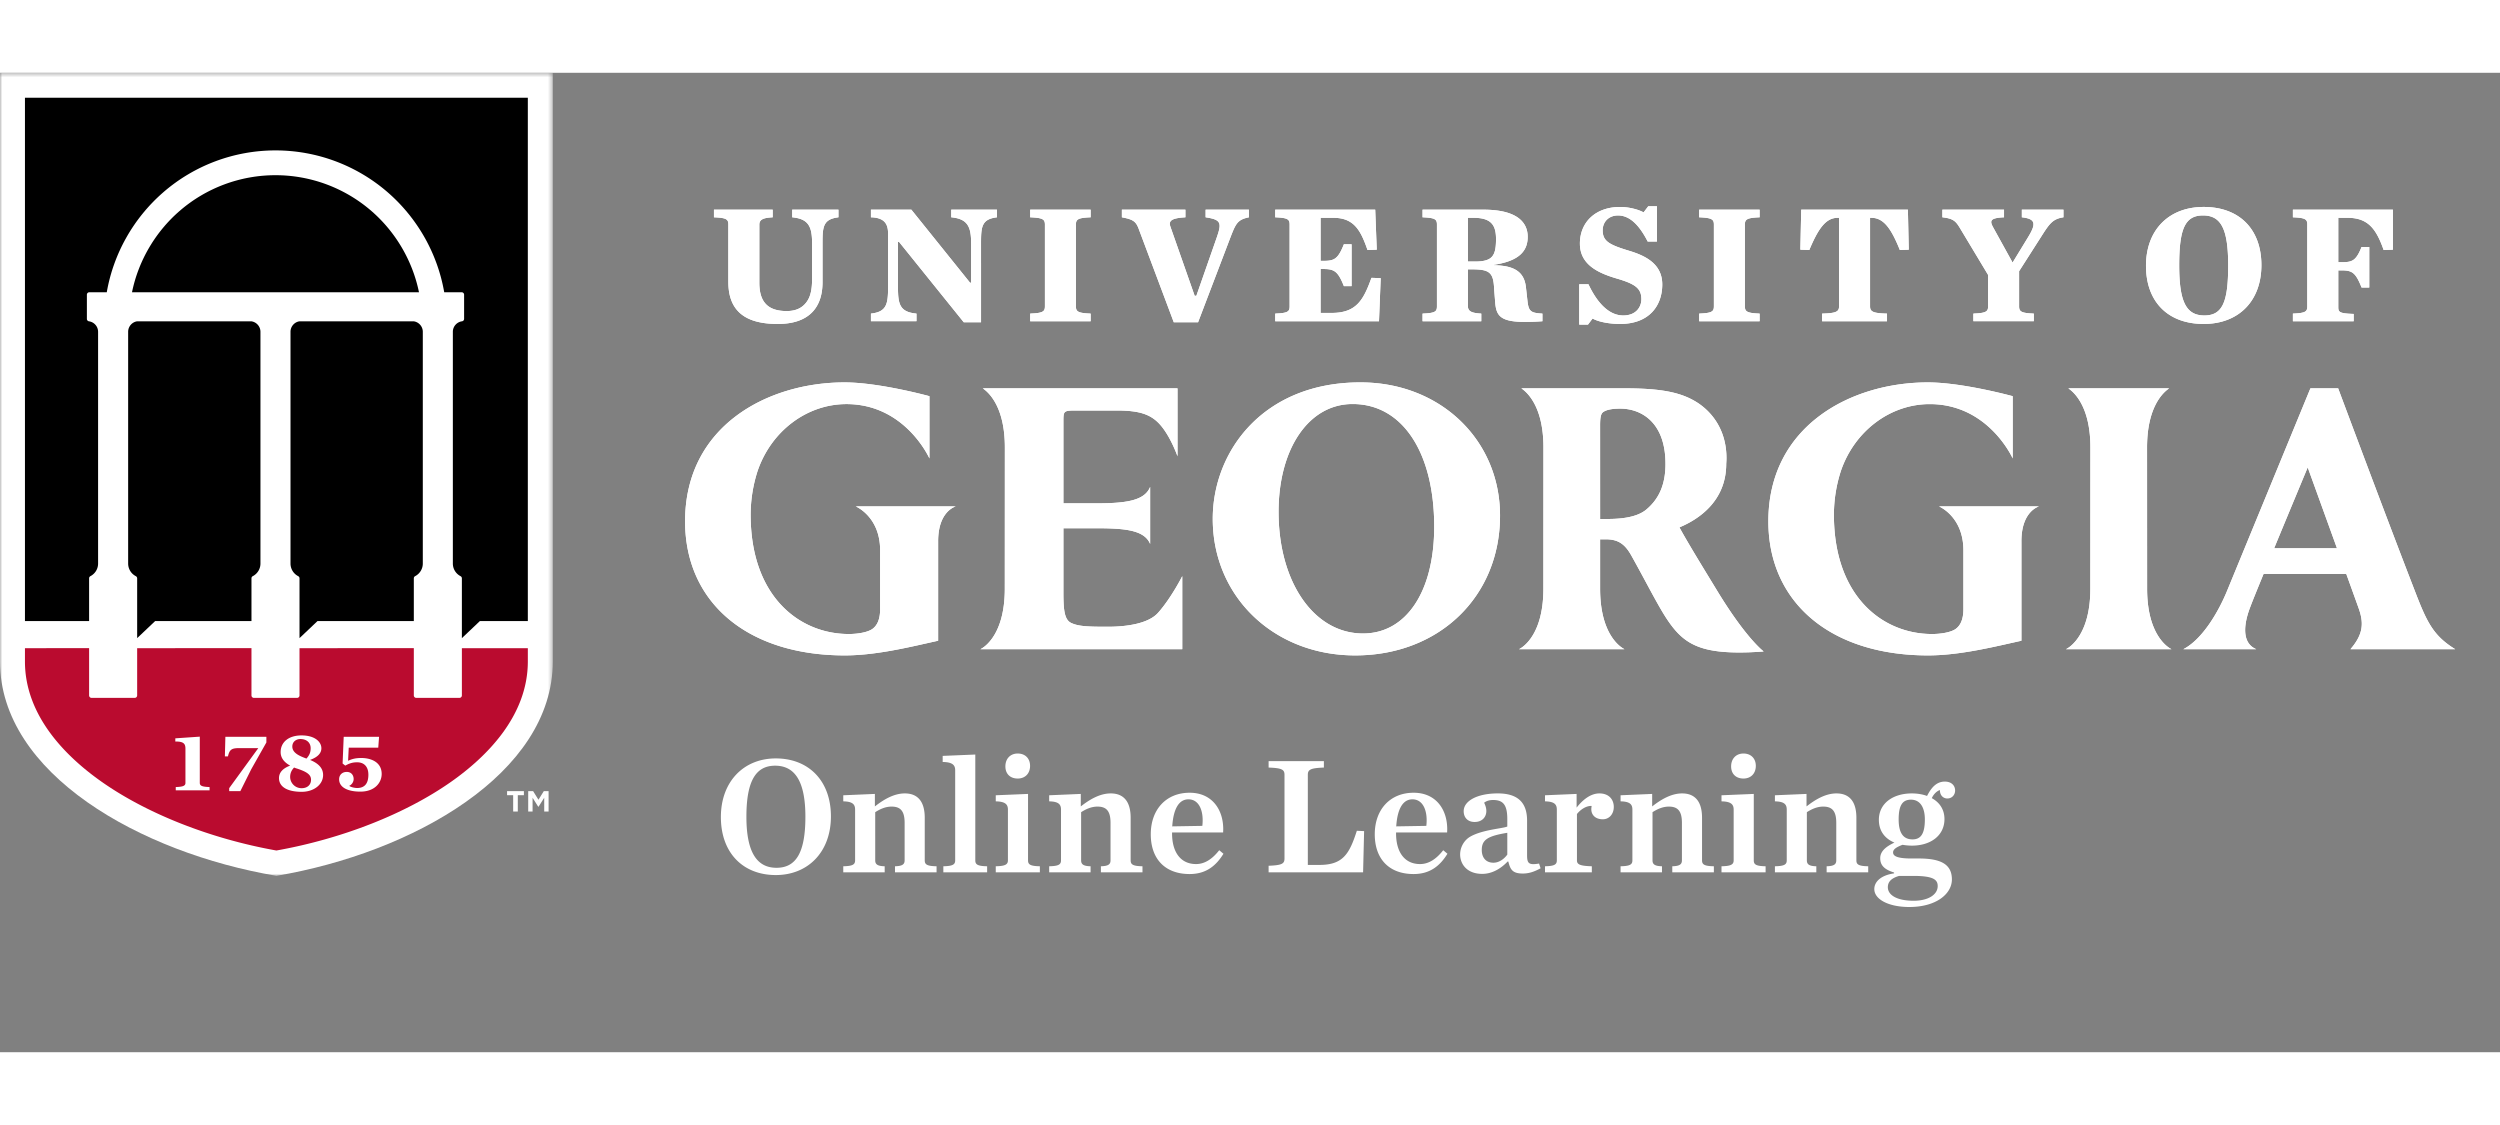
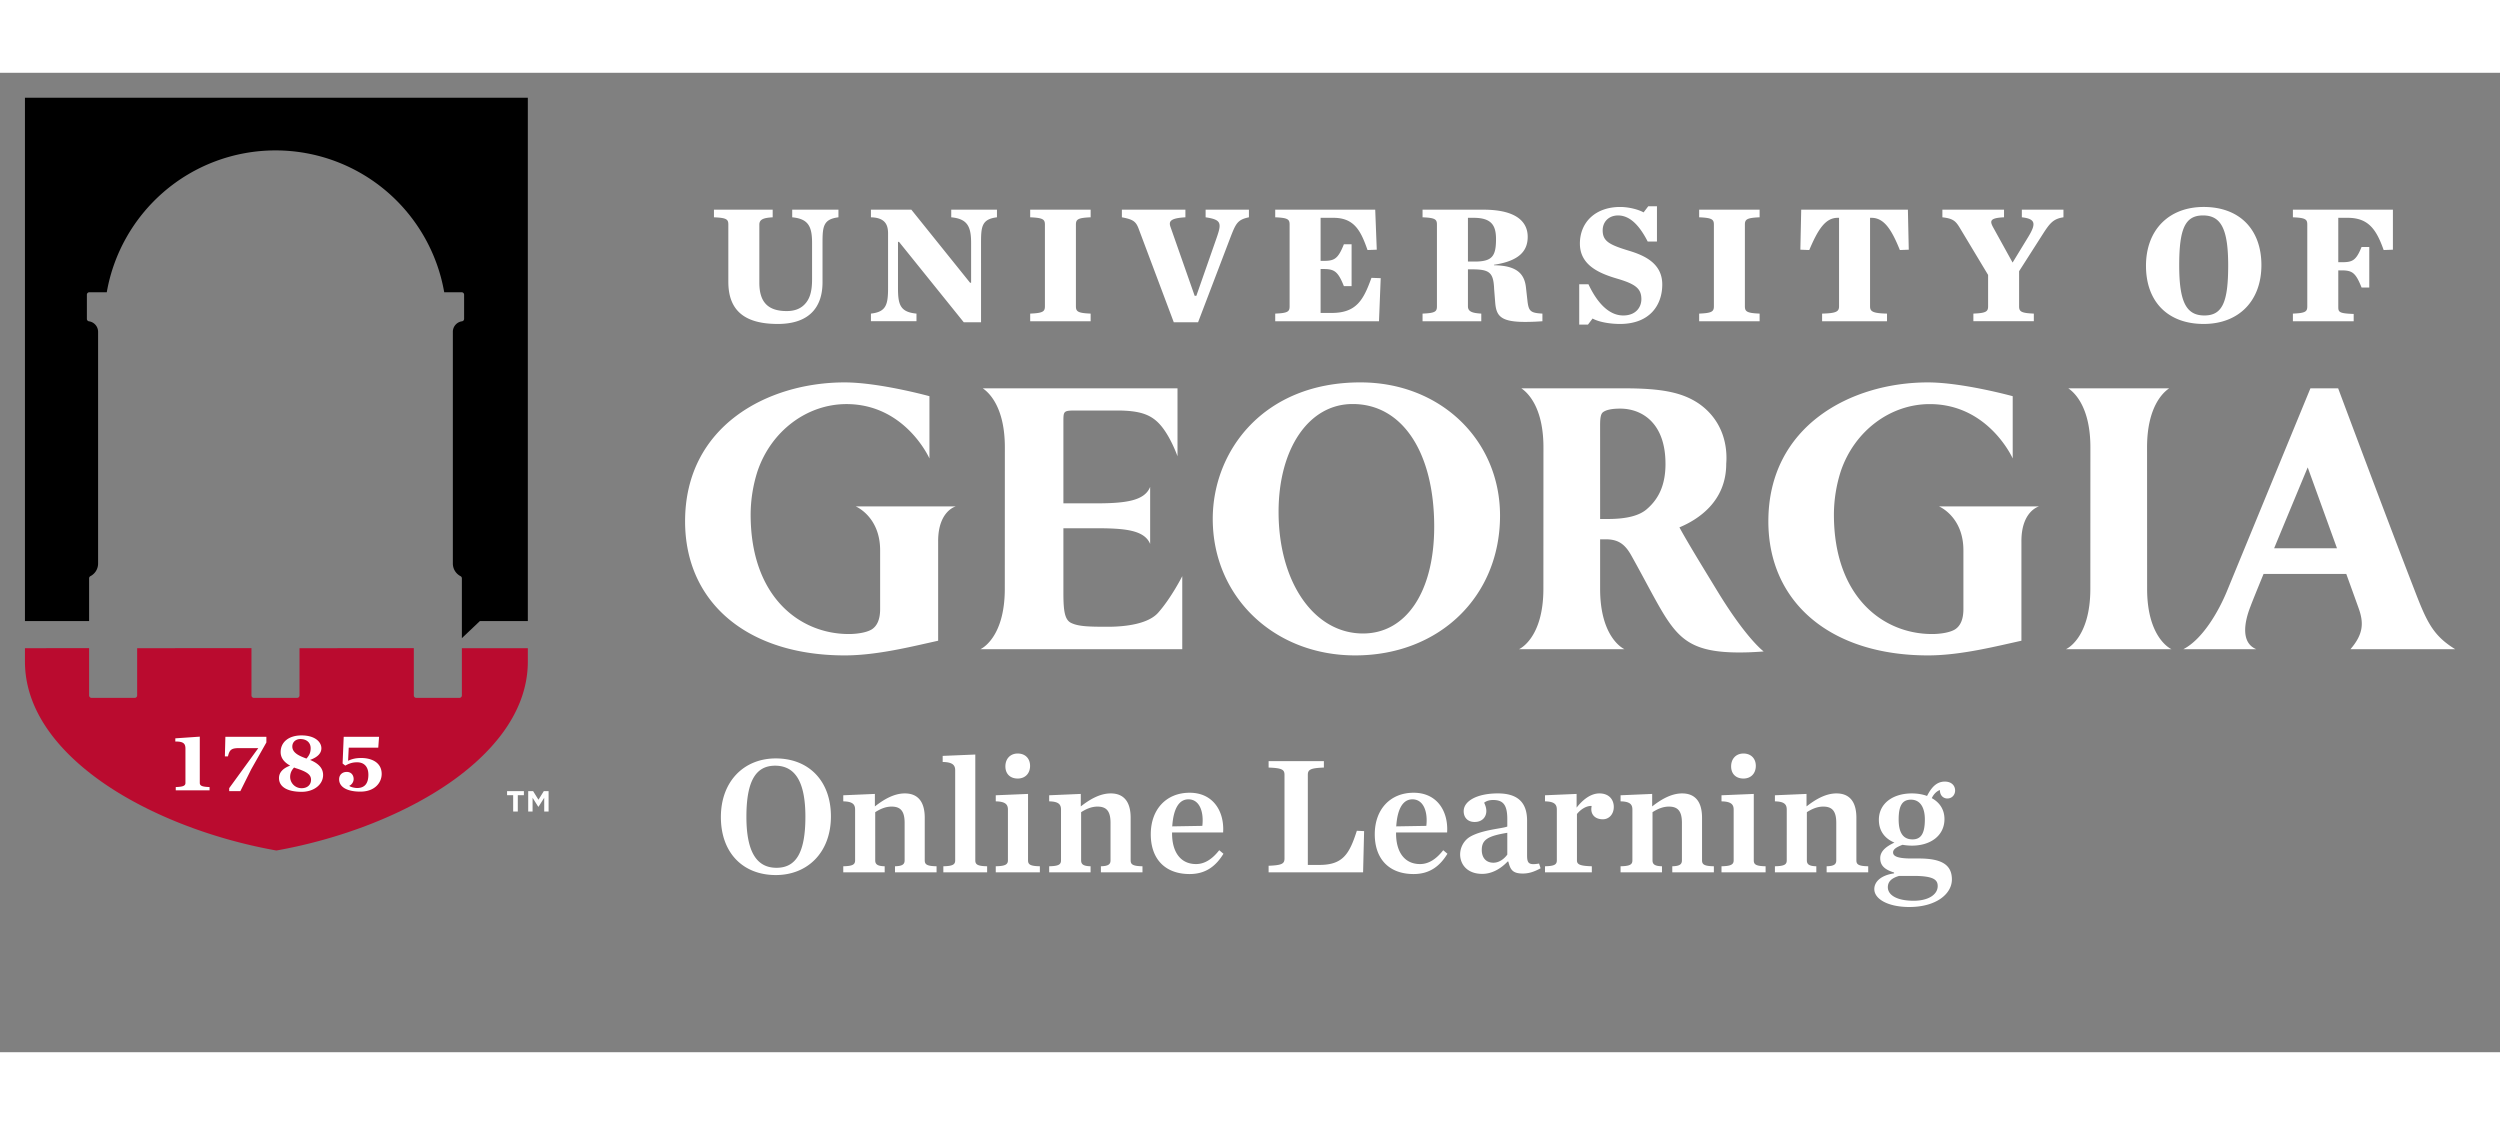
<svg xmlns="http://www.w3.org/2000/svg" xmlns:xlink="http://www.w3.org/1999/xlink" width="200" height="90" viewBox="0 0 559 219">
  <rect x="0" y="0" width="559" height="219" fill="#808080" stroke="none" />
  <title>University of Georgia</title>
  <defs>
    <path id="a" d="M0 .47h123.603v179.562H0z" />
  </defs>
  <g fill="none" fill-rule="evenodd">
    <g transform="translate(0 -.469)">
      <mask id="b" fill="#fff">
        <use xlink:href="#a" />
      </mask>
-       <path d="M123.603.47V132.1c0 25.11-31.411 42.778-61.802 47.931C31.41 174.88 0 157.212 0 132.102V.468h123.603z" fill="#FFF" mask="url(#b)" />
    </g>
-     <path d="M83.063 30.915A32.728 32.728 0 0 0 61.6 22.9a32.733 32.733 0 0 0-21.464 8.014c-5.424 4.71-9.19 11.155-10.62 18.16h64.168c-1.43-7.005-5.197-13.45-10.621-18.16M56.18 55.569H30.685c-1.112.15-1.975 1.095-2.031 2.246v51.913c0 1.196.659 2.28 1.72 2.829a.546.546 0 0 1 .295.484v13.369l4.019-3.811h21.542v-9.563c0-.203.113-.39.293-.482a3.175 3.175 0 0 0 1.714-2.826V57.915c0-1.182-.884-2.19-2.055-2.346M92.484 55.569H66.987c-1.112.15-1.975 1.095-2.03 2.246v51.913c0 1.196.658 2.28 1.72 2.829a.546.546 0 0 1 .294.484v13.369l4.018-3.811h21.542v-9.563c0-.203.113-.39.293-.482a3.176 3.176 0 0 0 1.715-2.826V57.915c0-1.182-.884-2.19-2.055-2.346" fill="#000" />
    <path d="M22.715 158.519c10.203 7.18 24.403 12.762 39.086 15.38 14.684-2.618 28.884-8.2 39.086-15.38 7.817-5.501 17.136-14.632 17.136-26.887v-2.977h-14.747v10.572c0 .3-.244.543-.545.543h-9.655a.545.545 0 0 1-.545-.543v-10.572H66.97v10.572c0 .3-.242.543-.543.543h-9.655a.543.543 0 0 1-.544-.543v-10.572H30.668v10.572c0 .3-.243.543-.544.543h-9.655a.543.543 0 0 1-.544-.543v-10.572H5.579v2.977c0 12.255 9.319 21.386 17.136 26.887" fill="#BA0B2F" />
    <path d="M19.925 113.036c0-.203.113-.39.293-.482a3.174 3.174 0 0 0 1.715-2.826V57.914a2.378 2.378 0 0 0-2.038-2.343.542.542 0 0 1-.468-.538v-5.414c0-.301.243-.544.544-.544h3.903c1.497-8.637 5.979-16.57 12.628-22.345A38.271 38.271 0 0 1 61.6 17.357a38.27 38.27 0 0 1 25.097 9.373c6.65 5.776 11.132 13.708 12.629 22.345h3.903c.3 0 .544.243.544.544v5.41a.544.544 0 0 1-.471.54 2.379 2.379 0 0 0-2.044 2.245v51.914c0 1.196.66 2.28 1.723 2.829.18.094.293.28.294.483v13.374l4.017-3.811v-.004h10.73V5.579H5.579v117.02h14.346v-9.563z" fill="#000" />
    <path d="M44.673 158.793V148.44l-5.472.377v.715l.13-.001c.91 0 1.462.139 1.775.445.253.248.359.598.359 1.174v7.643c0 .706-.698.863-2.167.918v.734h7.562v-.734c-1.482-.055-2.187-.212-2.187-.918M50.968 152.861c.347-1.438.726-1.857 2.454-1.857h4.335l-.08.11-6.43 8.842v.663h2.499l2.438-4.896 3.379-5.984v-1.266h-9.168l-.113 4.388h.686zM67.442 159.965a2.54 2.54 0 0 1-2.565-2.507c0-.793.27-1.454.85-2.08l.034-.036.046.02c.188.086.411.165.648.229 2.281.754 3.09 1.405 3.09 2.486 0 1.147-.827 1.888-2.103 1.888zm-.29-10.993c1.405 0 2.313.809 2.313 2.063 0 .879-.27 1.558-.908 2.27l-.03.036-.045-.016c-1.579-.578-3.12-1.261-3.12-2.677 0-1.1.9-1.676 1.79-1.676zm2.173 4.67l.162-.061c1.575-.593 2.374-1.45 2.374-2.546 0-1.383-1.39-2.872-4.439-2.872-2.836 0-4.669 1.469-4.669 3.742 0 1.186.671 2.175 1.996 2.938l.126.073-.135.052c-1.563.618-2.356 1.54-2.356 2.74 0 1.949 1.851 3.066 5.078 3.066 2.727 0 4.786-1.618 4.786-3.762 0-1.425-.904-2.505-2.763-3.301l-.16-.068zM80.772 153.213c-1.097 0-1.944.17-2.835.574l-.103.047.004-.114.14-2.813h6.6l.181-2.434h-7.906l-.247 5.972.595.473c.864-.471 1.58-.742 2.643-.742 1.606 0 2.527 1.013 2.527 2.779 0 1.97-.844 2.97-2.508 2.97-.576 0-1.412-.207-1.688-.42l-.087-.066.1-.051c.44-.221.89-.796.89-1.466 0-.793-.477-1.594-1.537-1.594-1.022 0-1.71.664-1.71 1.652 0 1.726 1.775 2.755 4.748 2.755 3.275 0 4.767-2.05 4.767-3.954 0-2.631-2.362-3.568-4.575-3.568M118.105 160.619h1.096l1.198 1.925 1.198-1.925h1.067v4.56h-.978v-3.08l-1.259 1.999h-.089l-1.256-2v3.08h-.977v-4.56zm-3.36.918h-1.363v-.918h3.76v.918h-1.361v3.642h-1.037v-3.642zM320.688 101.497c0 14.505-6.25 23.876-15.923 23.876-10.938 0-18.876-11.433-18.876-27.188 0-14.2 6.796-24.117 16.526-24.117h.06c11.064 0 18.213 10.767 18.213 27.43m-16.465-32.269h-.06c-21.66 0-32.993 15.354-32.993 30.522 0 17.4 13.692 30.522 31.847 30.522 18.769 0 32.39-13.14 32.39-31.245 0-16.988-13.406-29.799-31.184-29.799M209.77 104.729v22.26l-2.322.52c-5.458 1.233-12.249 2.764-18.56 2.764-21.689 0-35.703-11.768-35.703-29.98 0-21.343 18.488-31.063 35.667-31.063 7.762 0 18.97 3.083 18.97 3.083v13.92S202.44 74.08 189.27 74.08c-8.835 0-16.823 6.014-19.874 14.964a32.012 32.012 0 0 0-1.553 9.743c0 18.449 11.024 26.706 21.948 26.706 1.636 0 3.833-.265 5.096-1.013 1.266-.783 1.911-2.315 1.911-4.55V106.78c0-7.588-5.472-9.83-5.472-9.83h22.407s-3.964.988-3.964 7.779M451.99 104.729v22.26l-2.322.52c-5.458 1.233-12.25 2.764-18.56 2.764-21.69 0-35.704-11.768-35.704-29.98 0-21.343 18.488-31.063 35.667-31.063 7.763 0 18.97 3.083 18.97 3.083v13.92s-5.384-12.152-18.55-12.152c-8.838 0-16.824 6.014-19.875 14.964a31.982 31.982 0 0 0-1.554 9.743c0 18.449 11.024 26.706 21.948 26.706 1.635 0 3.833-.265 5.095-1.013 1.266-.783 1.913-2.315 1.913-4.55V106.78c0-7.588-5.473-9.83-5.473-9.83h22.408s-3.964.988-3.964 7.779M247.024 123.867c-3.833 0-5.915-.118-7.398-.8-1.572-.662-1.849-2.724-1.849-6.81V101.84h7.175c6.48 0 10.916.364 12.222 3.513V92.588c-1.237 3.133-5.47 3.688-12.222 3.688h-7.175v-18.21c0-2.552 0-2.552 3.213-2.552h8.653c5.306 0 7.91.884 10.08 3.552 2.168 2.668 3.566 6.685 3.566 6.685V70.554h-43.55c1.371.916 4.946 4.167 4.946 13.202l-.013 31.625c0 11.175-5.46 13.507-5.46 13.507h45.141v-16.336s-2.42 4.817-5.39 8.175c-2.969 3.357-10.809 3.14-11.939 3.14M383.934 115.777c-2.571-4.232-6.481-10.558-8.414-14.134 4.147-1.73 10.465-5.756 10.465-14.212v-.015c.03-.416.052-.84.052-1.279 0-5.1-2.2-9.425-6.196-12.18-3.69-2.48-8.21-3.403-16.676-3.403h-22.998c1.37.916 4.946 4.168 4.946 13.202l-.013 31.625c0 11.176-5.461 13.507-5.461 13.507h23.606s-5.461-2.33-5.461-13.507v-11.07h1.225c2.659 0 4.186.924 5.629 3.407.898 1.59 1.759 3.18 2.598 4.726 1.647 3.04 3.774 7.09 5.324 9.464 3.663 5.598 7.189 8.033 18.422 7.673 0 0 1.914-.069 3.375-.193 0 0-3.851-2.796-10.423-13.61m-11.531-28.375c0 4.477-1.322 7.7-4.157 10.145l-.003.004c-1.7 1.492-4.562 2.218-8.752 2.218h-1.707V78.787c0-1.665.17-2.469.59-2.848.688-.562 1.996-.847 3.888-.847 4.902 0 10.14 3.234 10.14 12.311M485.556 128.888s-5.461-2.331-5.461-13.507l-.013-31.624c0-9.035 3.575-12.287 4.946-13.202h-22.562c1.37.915 4.945 4.167 4.945 13.202l-.012 31.624c0 11.176-5.461 13.507-5.461 13.507h23.618zM508.499 106.313c3.525-8.533 7.505-18.08 7.505-18.08s3.441 9.502 6.545 18.08h-14.05zm40.483 22.575c-4.998-3.098-6.347-6.056-9.22-13.544-4.853-12.515-11.542-30.329-16.827-44.45l-.127-.34h-6.199l-18.553 45.085c-2.036 5.03-5.676 11.1-9.87 13.25h16.322c-3.498-1.463-2.702-6.044-1.266-9.655.272-.759 1.404-3.554 2.891-7.177h18.493c1.485 4.11 2.612 7.231 2.771 7.688 1.168 3.288 1.065 5.755-1.835 9.143h23.42zM162.855 46.758V33.944c0-1.174-.383-1.516-3.216-1.629v-1.707h13.132v1.707c-1.874.113-2.984.38-2.984 1.63v13.002c0 4.436 2.028 6.332 6.125 6.332 1.645 0 2.948-.455 3.904-1.403 1.189-1.175 1.762-2.805 1.762-5.687v-8.15c0-3.639-.804-5.384-4.44-5.724v-1.707h10.337v1.707c-3.407.416-3.56 2.085-3.56 5.724v8.795c0 5.8-3.18 9.326-9.994 9.326-7.006 0-11.066-2.653-11.066-9.402M201.022 37.811h-.23v10.312c0 3.677.458 5.383 4.133 5.724v1.706h-10.184v-1.706c3.408-.379 3.83-2.01 3.83-5.724V35.916c0-2.01-.728-3.526-3.83-3.602v-1.706h9.037l13.133 16.34h.23v-8.909c0-3.639-.804-5.384-4.442-5.725v-1.706h10.222v1.706c-3.407.417-3.56 2.086-3.56 5.725V55.78h-3.867l-14.472-17.969zM230.35 53.847c2.833-.114 3.293-.455 3.293-1.63V33.944c0-1.175-.46-1.516-3.293-1.63v-1.706h13.517v1.706c-2.835.114-3.293.455-3.293 1.63v18.273c0 1.175.458 1.516 3.293 1.63v1.706H230.35v-1.706zM254.567 34.779c-.613-1.592-1.302-2.01-3.715-2.464v-1.706h14.205v1.706c-3.33.19-3.79.872-3.33 2.16l5.4 15.392h.38l4.52-12.927c1.148-3.3 1.148-4.095-2.45-4.625v-1.706h9.685v1.706c-2.603.53-2.947 1.44-4.173 4.587L267.89 55.78h-5.435l-7.888-21.002zM285.139 53.847c2.835-.114 3.218-.455 3.218-1.63V33.944c0-1.175-.383-1.516-3.218-1.63v-1.706h22.36l.346 8.947-2.067.076c-1.493-4.284-2.95-7.203-7.62-7.203h-2.872v9.63h.575c2.45 0 3.293-.342 4.632-3.716h1.724v9.363h-1.724c-1.34-3.374-2.182-3.828-4.632-3.828h-.575v9.82h2.49c5.59 0 7.12-2.996 8.883-7.849l2.067.076-.383 9.63h-23.204v-1.707zM329.762 42.21c3.943 0 4.747-1.252 4.747-5.043 0-3.109-1.071-4.739-5.017-4.739h-1.262v9.781h1.532zm-1.532 10.007c0 1.251 1.11 1.516 2.985 1.63v1.706h-13.132v-1.706c2.833-.114 3.215-.454 3.215-1.63V33.944c0-1.174-.382-1.516-3.215-1.63v-1.706h13.593c7.657 0 9.917 2.92 9.917 6.066 0 3.033-1.723 5.383-7.543 6.255v.113c5.359.04 6.853 2.124 7.159 5.005l.306 2.73c.269 2.54.65 2.92 3.37 3.07v1.706a50.448 50.448 0 0 1-3.905.152c-5.591 0-6.433-1.44-6.662-4.435l-.231-2.919c-.152-3.64-.956-4.399-4.9-4.399h-.957v8.265zM353.113 47.289h2.067c1.954 4.17 4.595 6.975 7.774 6.975 2.833 0 4.057-1.857 4.057-3.64 0-2.425-1.378-3.411-5.513-4.624-4.25-1.251-8.233-3.147-8.233-7.81 0-4.814 3.524-8.188 8.998-8.188 1.954 0 4.097.569 5.246 1.213l1.035-1.364h1.952v7.885h-2.068c-1.837-3.601-3.982-5.838-6.624-5.838-2.068 0-3.445 1.402-3.445 3.336 0 2.426 1.492 3.222 5.858 4.549 3.522 1.062 7.465 2.843 7.465 7.544 0 4.663-2.833 8.833-9.456 8.833-2.068 0-4.634-.38-6.127-1.213l-1.034 1.364h-1.952v-9.022zM379.932 53.847c2.835-.114 3.293-.455 3.293-1.63V33.944c0-1.175-.458-1.516-3.293-1.63v-1.706h13.517v1.706c-2.833.114-3.293.455-3.293 1.63v18.273c0 1.175.46 1.516 3.293 1.63v1.706h-13.517v-1.706zM407.422 53.847c3.179-.076 3.79-.455 3.79-1.63V32.428h-.306c-2.794 0-4.44 2.691-6.355 7.203l-1.991-.076.19-8.947h23.855l.193 8.947-1.992.076c-1.877-4.663-3.561-7.203-6.357-7.203h-.305v19.79c0 1.174.612 1.553 3.79 1.63v1.705h-14.512v-1.706zM453.577 36.598c1.761-2.919 1.532-3.943-1.494-4.284v-1.706h9.305v1.706c-2.297.341-3.064 1.326-4.71 3.905l-5.207 8.15v7.848c0 1.175.46 1.516 3.293 1.63v1.706h-13.517v-1.706c2.835-.114 3.294-.455 3.294-1.63v-7.014l-6.357-10.576c-.919-1.517-1.532-2.047-3.867-2.313v-1.706h13.784v1.706c-3.254.152-3.215.834-2.375 2.35l4.29 7.772 3.561-5.838zM498.222 43.081c0-8.113-1.57-11.184-5.63-11.184-4.058 0-5.321 3.071-5.321 11.184 0 8.15 1.57 11.183 5.629 11.183 4.059 0 5.322-3.033 5.322-11.183m-18.38.075c0-7.999 5.093-13.155 12.905-13.155 8 0 12.903 5.005 12.903 13.004 0 8.036-5.093 13.155-12.903 13.155-8.003 0-12.904-4.967-12.904-13.004M512.692 53.847c2.833-.114 3.216-.455 3.216-1.63V33.944c0-1.175-.383-1.516-3.216-1.63v-1.706h22.361v8.947l-2.068.076c-1.607-4.55-3.369-7.203-8.04-7.203h-2.106v9.932h.651c2.45 0 3.293-.265 4.556-3.41h1.724v9.06h-1.724c-1.339-3.375-2.106-3.83-4.556-3.83h-.65v8.037c0 1.251.037 1.592 3.445 1.706v1.63h-13.593v-1.706zM180.086 166.348c0-8.088-2.456-11.414-6.765-11.414-4.271 0-6.425 3.326-6.425 11.414 0 8.126 2.457 11.415 6.727 11.415 4.309 0 6.463-3.29 6.463-11.415m-18.897.076c0-7.975 5.139-13.116 12.283-13.116 7.333 0 12.322 4.99 12.322 12.965 0 8.012-5.179 13.115-12.322 13.115-7.332 0-12.283-4.952-12.283-12.964M188.555 177.422c2.154-.038 2.646-.416 2.646-1.323V164.76c0-1.133-.492-1.814-2.646-1.852v-1.36l7.068-.302v2.797c1.928-1.513 4.233-2.91 6.69-2.91 2.986 0 4.46 1.927 4.46 5.442v9.524c0 .907.454 1.285 2.645 1.323v1.361h-9.298v-1.36c1.626-.039 2.155-.417 2.155-1.324v-8.39c0-2.608-.907-3.629-2.91-3.629-1.436 0-2.646.605-3.666 1.247V176.1c0 .907.529 1.285 2.116 1.323v1.361h-9.26v-1.36zM210.933 177.422c2.154-.038 2.646-.416 2.646-1.323v-20.145c0-1.134-.567-1.814-2.797-1.852v-1.36l7.295-.303v23.66c0 .907.454 1.285 2.645 1.323v1.361h-9.79v-1.36zM224.805 155.085c0-1.701 1.096-2.873 2.759-2.873 1.663 0 2.76 1.097 2.76 2.76 0 1.7-1.097 2.835-2.76 2.835-1.663 0-2.76-1.021-2.76-2.722zm-2.154 22.337c2.154-.037 2.72-.415 2.72-1.322v-11.34c0-1.133-.528-1.813-2.72-1.851v-1.361l7.218-.302V176.1c0 .907.455 1.285 2.646 1.322v1.36h-9.864v-1.36zM234.595 177.422c2.154-.038 2.646-.416 2.646-1.323V164.76c0-1.133-.492-1.814-2.646-1.852v-1.36l7.068-.302v2.797c1.928-1.513 4.233-2.91 6.69-2.91 2.986 0 4.46 1.927 4.46 5.442v9.524c0 .907.454 1.285 2.645 1.323v1.361h-9.298v-1.36c1.626-.039 2.155-.417 2.155-1.324v-8.39c0-2.608-.907-3.629-2.91-3.629-1.436 0-2.646.605-3.666 1.247V176.1c0 .907.529 1.285 2.116 1.323v1.361h-9.26v-1.36zM262.113 168.503l6.728-.114c.377-3.25-.68-5.934-3.1-5.934-2.078 0-3.363 2.004-3.628 6.048m-4.8 1.776c0-5.594 3.477-9.297 8.693-9.297 5.253 0 7.786 4.157 7.484 8.88h-11.415V170.09c0 4.044 1.814 6.84 5.367 6.84 2.003 0 3.704-1.208 5.178-3.098l.945.794c-1.588 2.57-3.779 4.535-7.559 4.535-5.594 0-8.693-3.477-8.693-8.882M283.66 177.309c2.985-.113 3.553-.454 3.553-1.625v-18.71c0-1.171-.568-1.511-3.553-1.624v-1.437h12.36v1.437c-2.987.113-3.59.453-3.59 1.625v20.145h2.606c5.254 0 6.69-2.457 8.353-7.635l1.625.076-.226 9.222H283.66v-1.474zM312.198 168.503l6.728-.114c.377-3.25-.68-5.934-3.1-5.934-2.078 0-3.363 2.004-3.628 6.048m-4.8 1.776c0-5.594 3.477-9.297 8.693-9.297 5.253 0 7.786 4.157 7.484 8.88H312.16V170.09c0 4.044 1.814 6.84 5.367 6.84 2.003 0 3.704-1.208 5.178-3.098l.945.794c-1.588 2.57-3.779 4.535-7.559 4.535-5.594 0-8.693-3.477-8.693-8.882M337.032 174.814v-4.875c-4.384.718-5.707 1.55-5.707 3.854 0 1.664.907 2.835 2.608 2.835 1.286 0 2.42-.869 3.1-1.814m-10.546-.038c0-1.51.794-3.174 2.381-4.044 2.76-1.512 7.106-1.738 8.164-2.192v-1.7c0-3.25-1.02-4.234-3.175-4.234-.869 0-1.512.227-2.003.605.265.567.491 1.171.491 1.852 0 1.398-.982 2.457-2.607 2.457-1.588 0-2.457-1.02-2.457-2.419 0-2.268 2.985-3.969 7.635-3.969 4.46 0 6.54 2.041 6.54 6.085v7.748c0 1.852.414 2.23 2.681 1.852l.341 1.06c-1.398.754-2.57 1.17-3.968 1.17-2.306 0-2.797-.869-3.25-2.683h-.152c-1.512 1.587-3.477 2.76-5.67 2.76-3.476 0-4.95-2.23-4.95-4.348M345.462 177.422c2.154-.038 2.646-.416 2.646-1.323V164.76c0-1.133-.492-1.814-2.646-1.852v-1.36l7.068-.302v3.061c1.323-1.7 3.099-3.175 5.103-3.175 2.154 0 3.212 1.398 3.212 3.024 0 1.587-1.021 2.76-2.456 2.76-1.55 0-2.571-.87-2.571-2.269 0-.189.039-.49.076-.718-1.323-.038-2.571.907-3.288 1.814V176.1c0 .907.642 1.248 3.326 1.323v1.361h-10.47v-1.36zM362.358 177.422c2.154-.038 2.646-.416 2.646-1.323V164.76c0-1.133-.492-1.814-2.646-1.852v-1.36l7.068-.302v2.797c1.928-1.513 4.233-2.91 6.69-2.91 2.986 0 4.46 1.927 4.46 5.442v9.524c0 .907.454 1.285 2.645 1.323v1.361h-9.298v-1.36c1.626-.039 2.155-.417 2.155-1.324v-8.39c0-2.608-.907-3.629-2.91-3.629-1.436 0-2.646.605-3.666 1.247V176.1c0 .907.53 1.285 2.116 1.323v1.361h-9.26v-1.36zM387.08 155.085c0-1.701 1.096-2.873 2.76-2.873 1.662 0 2.76 1.097 2.76 2.76 0 1.7-1.098 2.835-2.76 2.835-1.664 0-2.76-1.021-2.76-2.722zm-2.154 22.337c2.154-.037 2.72-.415 2.72-1.322v-11.34c0-1.133-.528-1.813-2.72-1.851v-1.361l7.218-.302V176.1c0 .907.455 1.285 2.646 1.322v1.36h-9.864v-1.36zM396.87 177.422c2.154-.038 2.646-.416 2.646-1.323V164.76c0-1.133-.492-1.814-2.646-1.852v-1.36l7.068-.302v2.797c1.928-1.513 4.233-2.91 6.69-2.91 2.986 0 4.46 1.927 4.46 5.442v9.524c0 .907.454 1.285 2.645 1.323v1.361h-9.298v-1.36c1.626-.039 2.155-.417 2.155-1.324v-8.39c0-2.608-.907-3.629-2.91-3.629-1.436 0-2.646.605-3.666 1.247V176.1c0 .907.53 1.285 2.116 1.323v1.361h-9.26v-1.36zM430.398 166.953c0-2.797-1.134-4.422-3.1-4.422-1.889 0-2.758 1.247-2.758 4.422 0 3.212 1.171 4.46 3.098 4.46 1.853 0 2.76-1.248 2.76-4.46m2.872 14.892c0-1.437-.982-2.268-5.48-2.268h-3.137c-1.588.453-2.532 1.209-2.532 2.532 0 1.663 1.851 3.024 5.782 3.024 3.251 0 5.367-1.361 5.367-3.288m-2.38-20.146c.868-1.701 2.002-3.212 3.968-3.212 1.474 0 2.306.869 2.306 2.003 0 .945-.68 1.776-1.74 1.776-.869 0-1.663-.642-1.663-1.89-.756.265-1.435.983-1.813 1.815 1.738.945 2.834 2.532 2.834 4.686 0 3.666-3.062 5.934-7.294 5.934a12.43 12.43 0 0 1-2.079-.19c-1.399.53-2.116 1.022-2.116 1.702 0 .756.755 1.36 4.081 1.36h1.701c5.064 0 7.37 1.399 7.37 4.687 0 3.213-3.477 6.16-9.525 6.16-4.686 0-7.824-1.737-7.824-4.005 0-1.663 1.513-3.1 4.423-3.515v-.19c-2.344-.717-3.1-1.738-3.1-3.212 0-1.398 1.06-2.494 3.175-3.477-2.079-.87-3.477-2.532-3.477-5.102 0-3.63 3.1-5.897 7.371-5.897 1.21 0 2.381.189 3.401.567" fill="#FFF" />
-     <path d="M320.688 101.497c0 14.505-6.25 23.876-15.923 23.876-10.938 0-18.876-11.433-18.876-27.188 0-14.2 6.796-24.117 16.526-24.117h.06c11.064 0 18.213 10.767 18.213 27.43m-16.465-32.269h-.06c-21.66 0-32.993 15.354-32.993 30.522 0 17.4 13.692 30.522 31.847 30.522 18.769 0 32.39-13.14 32.39-31.245 0-16.988-13.406-29.799-31.184-29.799M209.77 104.729v22.26l-2.322.52c-5.458 1.233-12.249 2.764-18.56 2.764-21.689 0-35.703-11.768-35.703-29.98 0-21.343 18.488-31.063 35.667-31.063 7.762 0 18.97 3.083 18.97 3.083v13.92S202.44 74.08 189.27 74.08c-8.835 0-16.823 6.014-19.874 14.964a32.012 32.012 0 0 0-1.553 9.743c0 18.449 11.024 26.706 21.948 26.706 1.636 0 3.833-.265 5.096-1.013 1.266-.783 1.911-2.315 1.911-4.55V106.78c0-7.588-5.472-9.83-5.472-9.83h22.407s-3.964.988-3.964 7.779M451.99 104.729v22.26l-2.322.52c-5.458 1.233-12.25 2.764-18.56 2.764-21.69 0-35.704-11.768-35.704-29.98 0-21.343 18.488-31.063 35.667-31.063 7.763 0 18.97 3.083 18.97 3.083v13.92s-5.384-12.152-18.55-12.152c-8.838 0-16.824 6.014-19.875 14.964a31.982 31.982 0 0 0-1.554 9.743c0 18.449 11.024 26.706 21.948 26.706 1.635 0 3.833-.265 5.095-1.013 1.266-.783 1.913-2.315 1.913-4.55V106.78c0-7.588-5.473-9.83-5.473-9.83h22.408s-3.964.988-3.964 7.779M247.024 123.867c-3.833 0-5.915-.118-7.398-.8-1.572-.662-1.849-2.724-1.849-6.81V101.84h7.175c6.48 0 10.916.364 12.222 3.513V92.588c-1.237 3.133-5.47 3.688-12.222 3.688h-7.175v-18.21c0-2.552 0-2.552 3.213-2.552h8.653c5.306 0 7.91.884 10.08 3.552 2.168 2.668 3.566 6.685 3.566 6.685V70.554h-43.55c1.371.916 4.946 4.167 4.946 13.202l-.013 31.625c0 11.175-5.46 13.507-5.46 13.507h45.141v-16.336s-2.42 4.817-5.39 8.175c-2.969 3.357-10.809 3.14-11.939 3.14M383.934 115.777c-2.571-4.232-6.481-10.558-8.414-14.134 4.147-1.73 10.465-5.756 10.465-14.212v-.015c.03-.416.052-.84.052-1.279 0-5.1-2.2-9.425-6.196-12.18-3.69-2.48-8.21-3.403-16.676-3.403h-22.998c1.37.916 4.946 4.168 4.946 13.202l-.013 31.625c0 11.176-5.461 13.507-5.461 13.507h23.606s-5.461-2.33-5.461-13.507v-11.07h1.225c2.659 0 4.186.924 5.629 3.407.898 1.59 1.759 3.18 2.598 4.726 1.647 3.04 3.774 7.09 5.324 9.464 3.663 5.598 7.189 8.033 18.422 7.673 0 0 1.914-.069 3.375-.193 0 0-3.851-2.796-10.423-13.61m-11.531-28.375c0 4.477-1.322 7.7-4.157 10.145l-.003.004c-1.7 1.492-4.562 2.218-8.752 2.218h-1.707V78.787c0-1.665.17-2.469.59-2.848.688-.562 1.996-.847 3.888-.847 4.902 0 10.14 3.234 10.14 12.311M485.556 128.888s-5.461-2.331-5.461-13.507l-.013-31.624c0-9.035 3.575-12.287 4.946-13.202h-22.562c1.37.915 4.945 4.167 4.945 13.202l-.012 31.624c0 11.176-5.461 13.507-5.461 13.507h23.618zM508.499 106.313c3.525-8.533 7.505-18.08 7.505-18.08s3.441 9.502 6.545 18.08h-14.05zm40.483 22.575c-4.998-3.098-6.347-6.056-9.22-13.544-4.853-12.515-11.542-30.329-16.827-44.45l-.127-.34h-6.199l-18.553 45.085c-2.036 5.03-5.676 11.1-9.87 13.25h16.322c-3.498-1.463-2.702-6.044-1.266-9.655.272-.759 1.404-3.554 2.891-7.177h18.493c1.485 4.11 2.612 7.231 2.771 7.688 1.168 3.288 1.065 5.755-1.835 9.143h23.42zM162.855 46.758V33.944c0-1.174-.383-1.516-3.216-1.629v-1.707h13.132v1.707c-1.874.113-2.984.38-2.984 1.63v13.002c0 4.436 2.028 6.332 6.125 6.332 1.645 0 2.948-.455 3.904-1.403 1.189-1.175 1.762-2.805 1.762-5.687v-8.15c0-3.639-.804-5.384-4.44-5.724v-1.707h10.337v1.707c-3.407.416-3.56 2.085-3.56 5.724v8.795c0 5.8-3.18 9.326-9.994 9.326-7.006 0-11.066-2.653-11.066-9.402M201.022 37.811h-.23v10.312c0 3.677.458 5.383 4.133 5.724v1.706h-10.184v-1.706c3.408-.379 3.83-2.01 3.83-5.724V35.916c0-2.01-.728-3.526-3.83-3.602v-1.706h9.037l13.133 16.34h.23v-8.909c0-3.639-.804-5.384-4.442-5.725v-1.706h10.222v1.706c-3.407.417-3.56 2.086-3.56 5.725V55.78h-3.867l-14.472-17.969zM230.35 53.847c2.833-.114 3.293-.455 3.293-1.63V33.944c0-1.175-.46-1.516-3.293-1.63v-1.706h13.517v1.706c-2.835.114-3.293.455-3.293 1.63v18.273c0 1.175.458 1.516 3.293 1.63v1.706H230.35v-1.706zM254.567 34.779c-.613-1.592-1.302-2.01-3.715-2.464v-1.706h14.205v1.706c-3.33.19-3.79.872-3.33 2.16l5.4 15.392h.38l4.52-12.927c1.148-3.3 1.148-4.095-2.45-4.625v-1.706h9.685v1.706c-2.603.53-2.947 1.44-4.173 4.587L267.89 55.78h-5.435l-7.888-21.002zM285.139 53.847c2.835-.114 3.218-.455 3.218-1.63V33.944c0-1.175-.383-1.516-3.218-1.63v-1.706h22.36l.346 8.947-2.067.076c-1.493-4.284-2.95-7.203-7.62-7.203h-2.872v9.63h.575c2.45 0 3.293-.342 4.632-3.716h1.724v9.363h-1.724c-1.34-3.374-2.182-3.828-4.632-3.828h-.575v9.82h2.49c5.59 0 7.12-2.996 8.883-7.849l2.067.076-.383 9.63h-23.204v-1.707zM329.762 42.21c3.943 0 4.747-1.252 4.747-5.043 0-3.109-1.071-4.739-5.017-4.739h-1.262v9.781h1.532zm-1.532 10.007c0 1.251 1.11 1.516 2.985 1.63v1.706h-13.132v-1.706c2.833-.114 3.215-.454 3.215-1.63V33.944c0-1.174-.382-1.516-3.215-1.63v-1.706h13.593c7.657 0 9.917 2.92 9.917 6.066 0 3.033-1.723 5.383-7.543 6.255v.113c5.359.04 6.853 2.124 7.159 5.005l.306 2.73c.269 2.54.65 2.92 3.37 3.07v1.706a50.448 50.448 0 0 1-3.905.152c-5.591 0-6.433-1.44-6.662-4.435l-.231-2.919c-.152-3.64-.956-4.399-4.9-4.399h-.957v8.265zM353.113 47.289h2.067c1.954 4.17 4.595 6.975 7.774 6.975 2.833 0 4.057-1.857 4.057-3.64 0-2.425-1.378-3.411-5.513-4.624-4.25-1.251-8.233-3.147-8.233-7.81 0-4.814 3.524-8.188 8.998-8.188 1.954 0 4.097.569 5.246 1.213l1.035-1.364h1.952v7.885h-2.068c-1.837-3.601-3.982-5.838-6.624-5.838-2.068 0-3.445 1.402-3.445 3.336 0 2.426 1.492 3.222 5.858 4.549 3.522 1.062 7.465 2.843 7.465 7.544 0 4.663-2.833 8.833-9.456 8.833-2.068 0-4.634-.38-6.127-1.213l-1.034 1.364h-1.952v-9.022zM379.932 53.847c2.835-.114 3.293-.455 3.293-1.63V33.944c0-1.175-.458-1.516-3.293-1.63v-1.706h13.517v1.706c-2.833.114-3.293.455-3.293 1.63v18.273c0 1.175.46 1.516 3.293 1.63v1.706h-13.517v-1.706zM407.422 53.847c3.179-.076 3.79-.455 3.79-1.63V32.428h-.306c-2.794 0-4.44 2.691-6.355 7.203l-1.991-.076.19-8.947h23.855l.193 8.947-1.992.076c-1.877-4.663-3.561-7.203-6.357-7.203h-.305v19.79c0 1.174.612 1.553 3.79 1.63v1.705h-14.512v-1.706zM453.577 36.598c1.761-2.919 1.532-3.943-1.494-4.284v-1.706h9.305v1.706c-2.297.341-3.064 1.326-4.71 3.905l-5.207 8.15v7.848c0 1.175.46 1.516 3.293 1.63v1.706h-13.517v-1.706c2.835-.114 3.294-.455 3.294-1.63v-7.014l-6.357-10.576c-.919-1.517-1.532-2.047-3.867-2.313v-1.706h13.784v1.706c-3.254.152-3.215.834-2.375 2.35l4.29 7.772 3.561-5.838zM498.222 43.081c0-8.113-1.57-11.184-5.63-11.184-4.058 0-5.321 3.071-5.321 11.184 0 8.15 1.57 11.183 5.629 11.183 4.059 0 5.322-3.033 5.322-11.183m-18.38.075c0-7.999 5.093-13.155 12.905-13.155 8 0 12.903 5.005 12.903 13.004 0 8.036-5.093 13.155-12.903 13.155-8.003 0-12.904-4.967-12.904-13.004M512.692 53.847c2.833-.114 3.216-.455 3.216-1.63V33.944c0-1.175-.383-1.516-3.216-1.63v-1.706h22.361v8.947l-2.068.076c-1.607-4.55-3.369-7.203-8.04-7.203h-2.106v9.932h.651c2.45 0 3.293-.265 4.556-3.41h1.724v9.06h-1.724c-1.339-3.375-2.106-3.83-4.556-3.83h-.65v8.037c0 1.251.037 1.592 3.445 1.706v1.63h-13.593v-1.706z" fill="#FFF" />
  </g>
</svg>